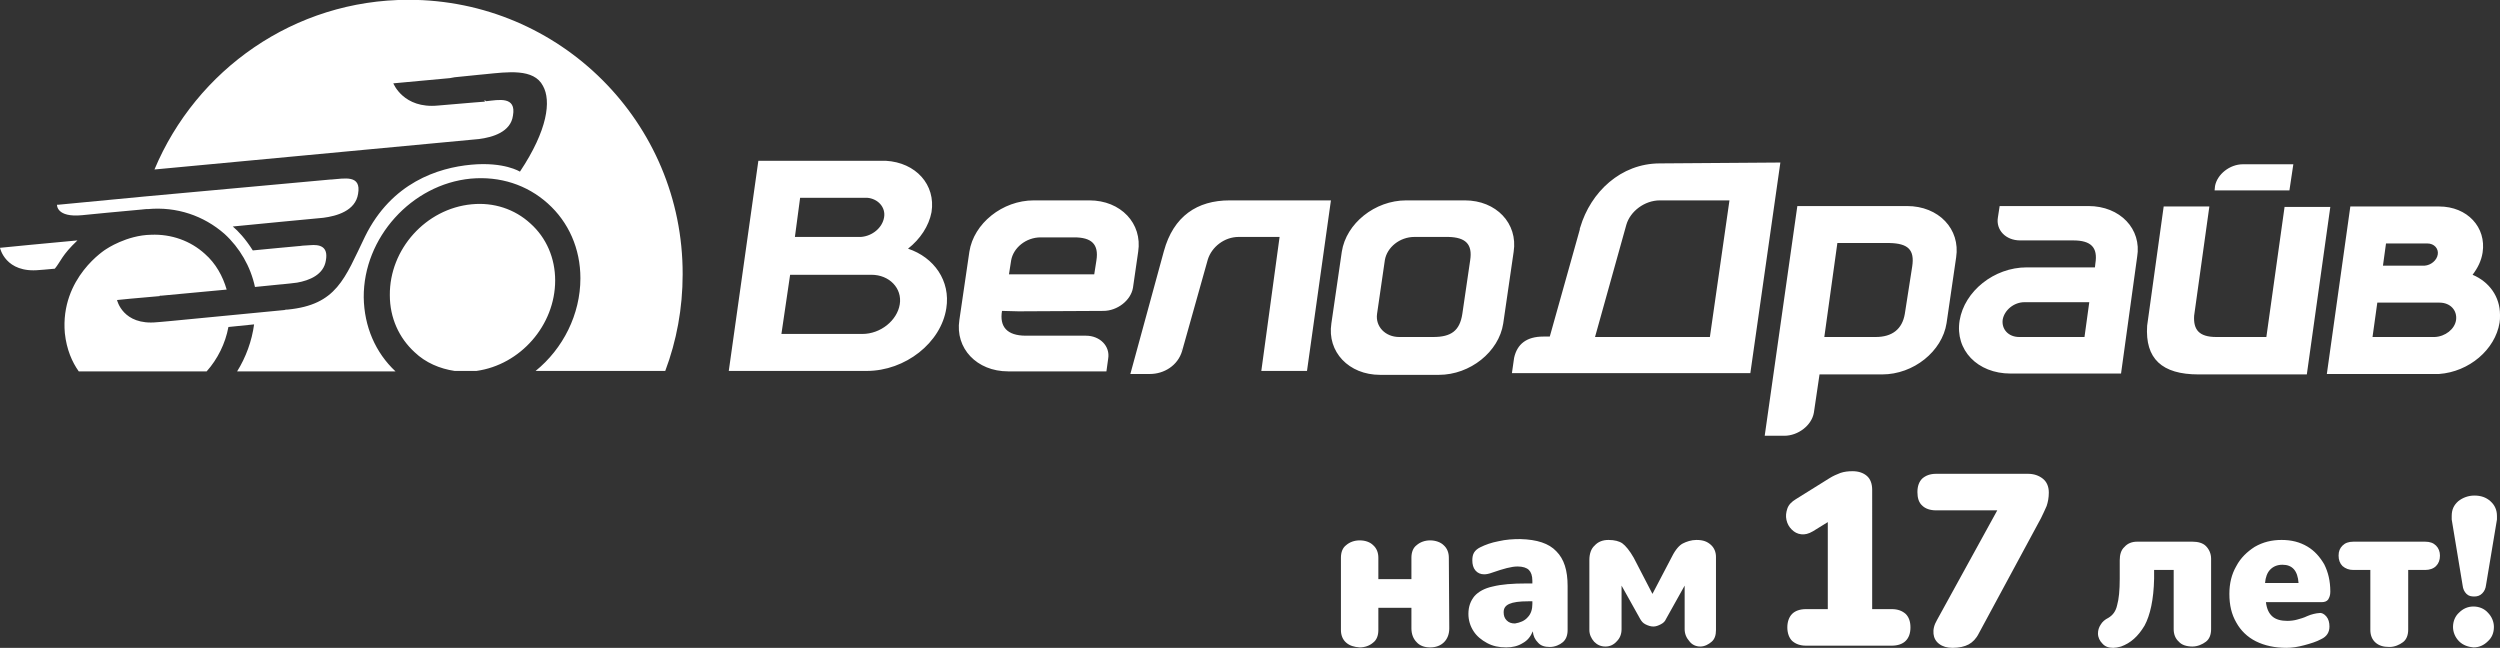
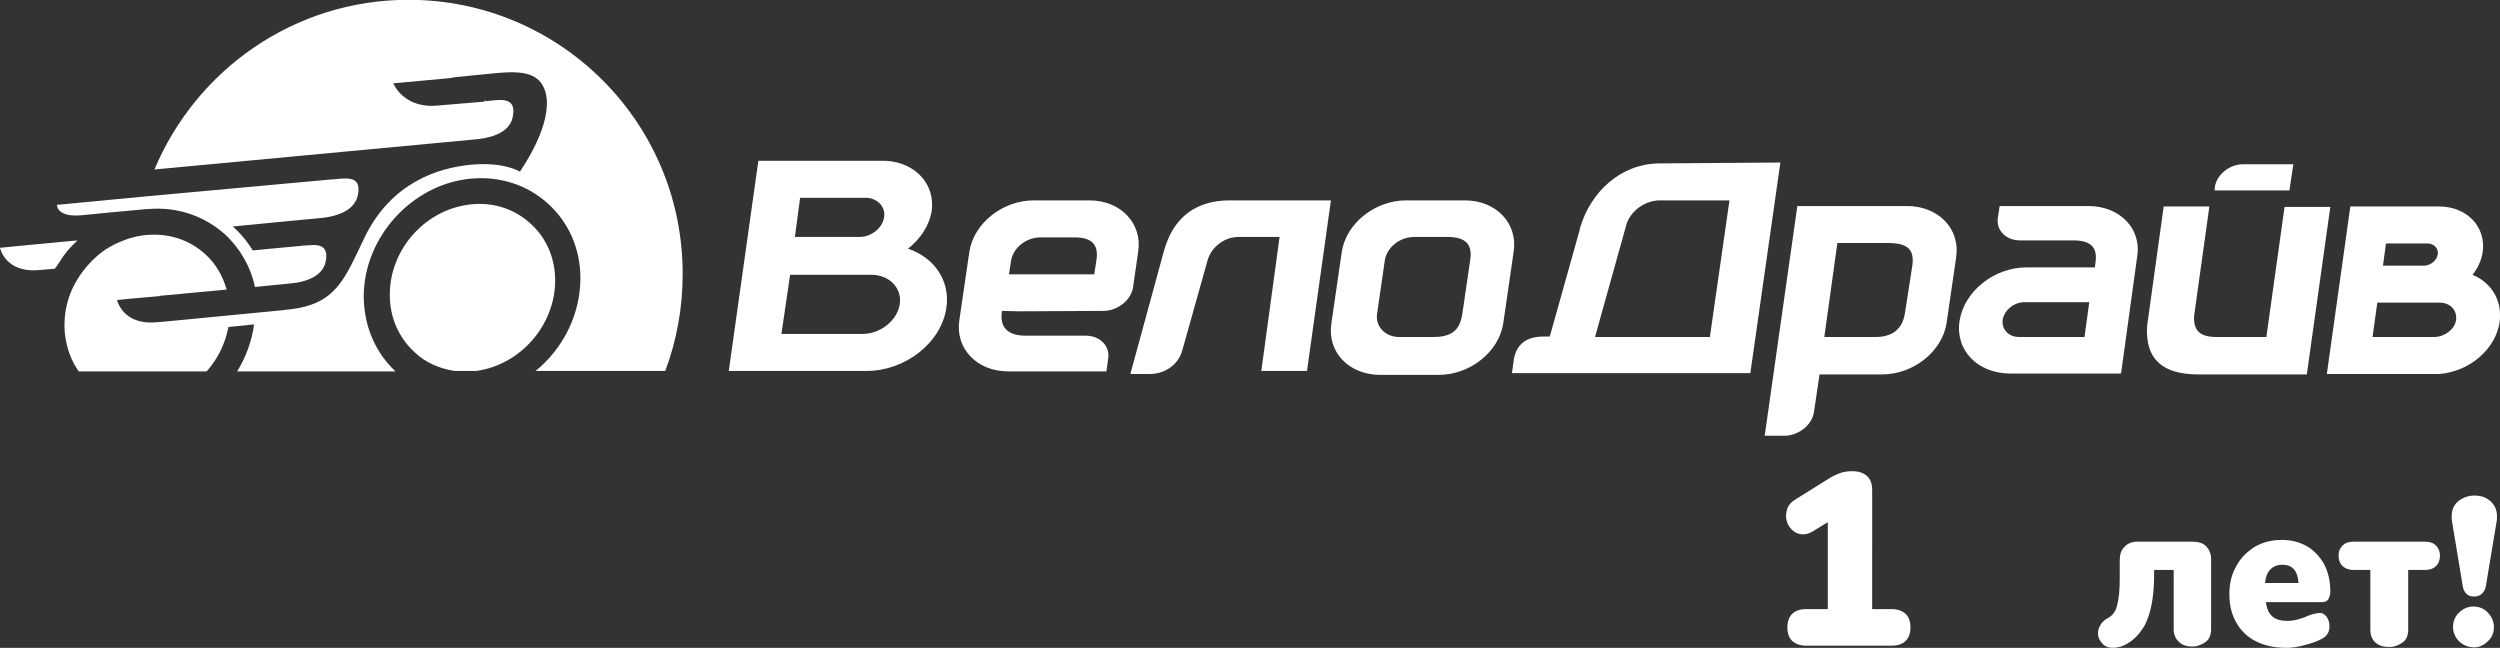
<svg xmlns="http://www.w3.org/2000/svg" version="1.1" id="Слой_1" x="0px" y="0px" viewBox="0 0 574.6 148.9" style="enable-background:new 0 0 574.6 148.9;" xml:space="preserve">
  <rect x="0" y="0" width="574.6" height="148.9" fill="#333333" stroke="none" />
  <style type="text/css">
	.st0{fill-rule:evenodd;clip-rule:evenodd;fill:#FFFFFF;}
	.st1{fill:#FFFFFF;}
</style>
  <g id="Меню">
    <g id="logo">
      <g transform="translate(0 -1)">
        <g id="Group-3" transform="translate(0 .556)">
          <path id="Fill-1" class="st0" d="M93.9,0.4c-26.3,0-48.8,16.1-58.4,39c15.9-1.5,59.7-5.6,74.6-7c3.1-0.4,7.3-1.6,7.8-5.4      c0.8-4.5-3.3-3.6-6.1-3.3c-0.3,0-0.3-0.1-0.2-0.2c-0.1,0-0.2,0-0.3,0.1l0.2,0.2c0,0-2.8,0.2-10.8,0.9c-8,0.8-10.3-5.1-10.3-5.1      l13-1.2c0.4-0.1,0.7-0.1,1.1-0.2c8.1-0.8,2.8-0.3,7-0.7c5.1-0.5,11.2-1.4,13.3,2.7c1.9,3.4,1.1,10.1-5.3,19.7      c0,0-3.6-2.3-11.2-1.6C100.7,39,90,42.4,83.9,54.8c-4.7,9.7-6.5,15.7-17.8,16.8c-0.2,0-0.5,0-0.7,0.1      c-3.3,0.3-15.3,1.5-25.9,2.5c-3.1,0.3-2.3,0.2-3.4,0.3c-7.9,0.8-9.2-5.1-9.2-5.1s4.8-0.5,9.8-0.9c0-0.1,0-0.1,0.1-0.1h0.3      c5.6-0.5,10.6-1,15-1.4c-0.9-3.1-2.5-6-5-8.2c-3.3-3-7.7-4.6-12.4-4.4c-5.6,0.1-10.3,3.3-10.3,3.3S13.8,64.2,14.9,77      c0.4,3.8,1.7,6.7,3.2,8.8h29.4c2.5-2.8,4.3-6.4,5-10.2c2.1-0.2,4.1-0.4,5.9-0.6c-0.5,3.8-1.9,7.6-3.9,10.8h36.4      c-4.6-4.3-7.2-10.3-7.3-17c-0.1-13.7,11-26,24.6-27.3c6.7-0.6,12.9,1.4,17.7,5.7s7.5,10.4,7.5,17.2c0,8.3-4,16.2-10.3,21.3h29.8      c2.6-6.9,4-14.4,4-22.2C157,28.6,128.7,0.4,93.9,0.4 M18.9,49.9c2.8-0.3,8.3-0.8,13.7-1.3c0.3,0,0.6-0.1,1-0.1H34      c6.6-0.6,12.8,1.5,17.6,5.7c3.5,3.2,6,7.5,7,12.2c2.2-0.2,4.1-0.4,6-0.6h0.1c1.4-0.1,2.6-0.3,3.6-0.4c2.8-0.5,6.1-1.8,6.6-5.1      c0.6-3.3-1.5-3.7-3.7-3.5c-0.5,0-1,0.1-1.6,0.1c-0.3,0-0.5,0.1-0.8,0.1h-0.1c-3.1,0.3-6.7,0.6-10.6,1c-1.7-2.7-3.4-4.5-4.6-5.5      c8-0.8,15.6-1.5,20.8-2c3.1-0.4,7.4-1.6,8-5.5c0.8-4.5-3.2-3.5-6.1-3.3H76l-42.7,3.9l-19.9,1.9h-0.3      C13.1,47.5,12.9,50.5,18.9,49.9 M17.8,55.7C12.1,56.2,0,57.4,0,57.4s1.2,5.9,9.1,5.1c1.2-0.1,0.3,0,3.5-0.3      C14,60.5,14.2,59.1,17.8,55.7 M121.9,51.8c-3.6-3.3-8.4-4.9-13.5-4.4c-10.5,1-18.9,10.3-18.8,20.9c0,5.2,2.1,9.8,5.7,13.1      c2.5,2.4,5.8,3.8,9.2,4.3h5c10.1-1.4,18.1-10.5,18.1-20.8C127.6,59.8,125.6,55.1,121.9,51.8" />
        </g>
        <g id="Group-6" transform="translate(172 38.556)">
          <path id="Fill-4" class="st0" d="M355.1,0.2h-11.6c-3,0-5.9,2.3-6.4,5l-0.1,1h17.2L355.1,0.2z M36.7,19.6      c2.8-2.2,4.8-5.2,5.4-8.4c1-6.3-3.6-11.4-10.5-11.8H2.3l-6.8,48.3h31.7c8.9,0,17.1-6.5,18.3-14.4C46.5,27,42.7,21.6,36.7,19.6z       M11.9,7.9h15.4c2.5,0.2,4.3,2.2,3.9,4.5c-0.4,2.4-2.7,4.3-5.3,4.5H10.7L11.9,7.9z M34.8,32.4c-0.6,3.7-4.4,6.8-8.6,6.8H7.6      l2-13.6h18.7C32.4,25.6,35.4,28.7,34.8,32.4z M81.6,33.9c3.2,0,6.3-2.4,6.8-5.3l1.2-8.3c1-6.5-4-11.8-11.2-11.8H65.6      c-7.2,0-13.8,5.3-14.8,11.8L48.5,36c-1,6.5,4,11.8,11.2,11.8h22.6l0.4-2.9c0.5-2.9-1.9-5.3-5.1-5.3H63.8c-4.4,0-6.1-2.1-5.5-5.7      l3.8,0.1L81.6,33.9z M60.4,22.3c0.5-2.9,3.4-5.3,6.8-5.3h7.7c3.9,0,5.7,1.5,5.1,5.3l-0.5,3.2H59.9L60.4,22.3z M164.7,8.5h-13.5      c-7.2,0-13.8,5.3-14.8,11.8L134,36.8c-1,6.5,4,11.8,11.2,11.8h13.5c7.2,0,13.8-5.3,14.8-11.8l2.4-16.5      C176.9,13.8,171.9,8.5,164.7,8.5z M165.9,22.3l-1.8,12.3c-0.6,3.9-2.6,5.3-6.7,5.3h-7.8c-3.2,0-5.5-2.4-5.1-5.3l1.8-12.4      c0.5-2.9,3.4-5.3,6.8-5.3h7.8C164.8,17,166.5,18.5,165.9,22.3L165.9,22.3z M95.5,20.2l-7.7,28.2h4.5c3.2,0,6.4-1.9,7.4-5.3      l5.9-21c0.9-2.9,3.8-5.2,7.1-5.2h9.4l-4.2,30.8h10.5l5.5-39.2h-23.3C103.2,8.5,97.7,12.1,95.5,20.2L95.5,20.2z M99.5,43.1      c0.1-0.4,0.2-0.6,0.2-0.8C99.7,42.7,99.5,43.1,99.5,43.1z M99.8,42.3C99.9,41.7,100.1,41.1,99.8,42.3z M353.1,9.9l-4.2,30h-11.5      c-4,0-5.3-1.7-5.1-4.9l3.5-25.1h-10.5l-3.8,27.4c-0.5,7.6,3.4,11.2,11.8,11.2h24.9l5.4-38.5h-10.5V9.9z M209.5,0      c-9,0-15.9,6.6-18.3,14.7c-0.1,0.2-0.1,0.3-0.1,0.5l-6.9,24.6h-1.5c-3.8,0-6,1.7-6.7,4.9l-0.5,3.5h54.8l6.9-48.4L209.5,0      L209.5,0z M221,39.9h-26.4l7.2-25.8c0.9-3.1,4.2-5.6,7.7-5.6h16L221,39.9z M266.3,9.8h-25.2l-7.5,52.8h4.5      c3.2,0,6.3-2.4,6.8-5.3l1.3-8.8h14.4c7.2,0,13.8-5.3,14.8-11.8l2.2-15.1C278.6,15.1,273.6,9.8,266.3,9.8L266.3,9.8z M267.5,23.7      l-1.7,10.9c-0.6,3.5-2.9,5.3-6.7,5.3h-11.8l3-21.6h12C266.5,18.4,268.1,19.8,267.5,23.7z M308,9.8h-20.4l-0.4,2.6      c-0.5,2.9,1.8,5.3,5.1,5.3h12.2c4.1,0,5.7,1.6,5.1,5.3l-0.1,0.9h-15.7c-7.5,0-14.3,5.5-15.4,12.2c-1.1,6.8,4.1,12.2,11.7,12.2      h25.4l3.7-26.8C320.3,15.1,315.3,9.8,308,9.8z M307.1,39.9h-15c-2.5,0-4.1-1.8-3.8-4c0.4-2.2,2.6-4,5-4h14.9L307.1,39.9      L307.1,39.9z M396.3,25.6c1.2-1.6,2-3.2,2.3-5.1c0.9-5.8-3.5-10.6-10-10.6h-20.4l-5.4,38.5h25.8c6.9-0.5,12.9-5.6,13.9-11.8      c0.1-0.5,0.1-1.1,0.1-1.6v-0.2C402.6,30.6,400.1,27.2,396.3,25.6z M376.4,18.4h9.5c1.6,0,2.6,1.2,2.4,2.5      c-0.2,1.4-1.6,2.5-3,2.6h-9.6L376.4,18.4z M387.6,39.9h-14.3l1.1-7.9h14.3c2.5,0,4.1,1.8,3.8,4C392.2,38.1,390,39.8,387.6,39.9z      " />
        </g>
      </g>
-       <path class="st1" d="M309.4,147.7c-0.8-0.7-1.2-1.7-1.2-2.9v-16.6c0-1.3,0.4-2.3,1.2-2.9c0.8-0.7,1.9-1.1,3.1-1.1    c1.3,0,2.4,0.4,3.1,1.1c0.8,0.7,1.2,1.7,1.2,2.9v4.9h7.6v-4.9c0-1.3,0.4-2.3,1.2-2.9c0.8-0.7,1.9-1.1,3.1-1.1s2.4,0.4,3.1,1.1    c0.8,0.7,1.2,1.7,1.2,2.9l0.1,16.2c0,1.3-0.4,2.4-1.2,3.2c-0.8,0.8-1.9,1.2-3.2,1.2s-2.4-0.4-3.1-1.2c-0.8-0.8-1.2-1.9-1.2-3.2    v-4.7h-7.6v5.1c0,1.3-0.4,2.3-1.2,2.9c-0.8,0.7-1.9,1.1-3.1,1.1C311.2,148.7,310.2,148.4,309.4,147.7L309.4,147.7z M357.7,126.7    c1.8,1.8,2.6,4.4,2.6,8v10.1c0,1.3-0.4,2.2-1.1,2.8s-1.8,1.1-3,1.1s-2.1-0.3-2.7-1c-0.7-0.7-1.1-1.5-1.2-2.6    c-0.5,1.2-1.2,2.1-2.3,2.7c-1.1,0.7-2.4,1-3.8,1c-1.7,0-3.1-0.3-4.4-1s-2.4-1.6-3.1-2.7c-0.8-1.2-1.2-2.6-1.2-4    c0-1.7,0.5-3,1.4-4.1c0.9-1,2.3-1.8,4.2-2.2c2-0.5,4.5-0.7,7.8-0.7h1.3v-0.6c0-1.2-0.3-2-0.8-2.5s-1.4-0.8-2.6-0.8    c-1.4,0-3.2,0.5-5.8,1.4c-0.8,0.3-1.4,0.4-1.9,0.4c-0.8,0-1.5-0.3-2-0.9c-0.5-0.6-0.7-1.4-0.7-2.3c0-0.7,0.1-1.3,0.4-1.8    s0.8-0.9,1.4-1.2c1.2-0.6,2.6-1.1,4.2-1.4c1.7-0.4,3.4-0.5,5-0.5C353.3,124,356,124.9,357.7,126.7L357.7,126.7z M351.1,141.9    c0.8-0.8,1.1-1.9,1.1-3.1v-0.6h-0.9c-2.1,0-3.5,0.2-4.4,0.6c-0.9,0.4-1.3,1-1.3,1.9c0,0.8,0.2,1.4,0.7,1.9s1.1,0.7,1.9,0.7    C349.4,143.1,350.4,142.7,351.1,141.9L351.1,141.9z M393.2,125.2c0.8,0.7,1.2,1.7,1.2,2.8v16.8c0,1.2-0.3,2.1-1,2.7    s-1.6,1.1-2.6,1.1s-1.9-0.4-2.5-1.2c-0.7-0.8-1.1-1.7-1.1-2.8v-10l-4.3,7.7c-0.2,0.5-0.6,0.9-1.2,1.2s-1.1,0.5-1.7,0.5    s-1.2-0.2-1.8-0.5s-0.9-0.7-1.2-1.2l-4.3-7.7v10c0,1.2-0.4,2.1-1.1,2.8c-0.7,0.8-1.6,1.2-2.6,1.2c-1.1,0-1.9-0.4-2.6-1.1    c-0.7-0.8-1.1-1.7-1.1-2.7v-16.1c0-1.4,0.4-2.6,1.2-3.3c0.8-0.9,1.9-1.3,3.2-1.3c1.4,0,2.5,0.3,3.2,0.8s1.7,1.7,2.6,3.3l4.3,8.3    l4.5-8.6c0.8-1.6,1.7-2.6,2.5-3s1.9-0.8,3.1-0.8C391.5,124.1,392.4,124.5,393.2,125.2L393.2,125.2z" />
      <path class="st1" d="M492.9,143.8c-1.5,2.5-3.2,4-5.4,4.8c-0.7,0.2-1.3,0.3-1.8,0.3c-1.1,0-1.9-0.3-2.5-1c-0.6-0.6-1-1.4-1-2.3    c0-0.7,0.2-1.4,0.6-2c0.4-0.7,1-1.2,1.8-1.6c1-0.6,1.7-1.5,2-2.9c0.4-1.4,0.6-3.4,0.6-6.1v-4.2c0-1.3,0.3-2.4,1.1-3.1    c0.7-0.8,1.7-1.2,2.9-1.2h12.7c1.3,0,2.4,0.3,3.1,1c0.7,0.7,1.2,1.7,1.2,2.9v16.2c0,1.3-0.4,2.3-1.2,2.9s-1.9,1.1-3.1,1.1    c-1.4,0-2.5-0.4-3.1-1.1c-0.8-0.7-1.2-1.7-1.2-2.9V131h-4.5v2C495,137.8,494.2,141.4,492.9,143.8z M534.7,141.7    c0.5,0.6,0.7,1.4,0.7,2.3c0,1.3-0.6,2.3-1.9,2.9c-1.1,0.6-2.4,1-3.9,1.4s-2.8,0.6-4.1,0.6c-2.6,0-5-0.5-7-1.5s-3.5-2.5-4.5-4.3    c-1.1-1.9-1.6-4-1.6-6.6c0-2.4,0.5-4.5,1.6-6.4c1-1.9,2.5-3.3,4.2-4.4c1.9-1.1,3.9-1.6,6.2-1.6s4.2,0.5,5.9,1.5s2.9,2.4,3.9,4.1    c0.9,1.8,1.4,3.8,1.4,6.3c0,0.8-0.2,1.3-0.5,1.8c-0.3,0.4-0.8,0.6-1.5,0.6h-12.8c0.2,1.6,0.7,2.6,1.5,3.3s2,1,3.4,1    c0.8,0,1.6-0.1,2.3-0.3s1.5-0.4,2.3-0.8c0.5-0.2,1-0.4,1.5-0.5s0.9-0.2,1.3-0.2C533.6,140.8,534.2,141.1,534.7,141.7z     M521.8,130.9c-0.7,0.7-1.1,1.8-1.2,3.1h7.7c-0.2-2.8-1.4-4.2-3.7-4.2C523.4,129.8,522.5,130.2,521.8,130.9z M546,147.7    c-0.8-0.7-1.2-1.7-1.2-2.9V131h-3.9c-1,0-1.8-0.3-2.5-0.9c-0.6-0.6-0.9-1.4-0.9-2.4c0-1,0.3-1.7,0.9-2.3c0.6-0.6,1.4-0.9,2.5-0.9    h16.5c1.1,0,1.9,0.3,2.5,0.9c0.6,0.6,0.9,1.4,0.9,2.3c0,1-0.3,1.8-0.9,2.4c-0.6,0.6-1.5,0.9-2.5,0.9h-3.9v13.7    c0,1.3-0.4,2.3-1.2,2.9s-1.9,1.1-3.1,1.1C547.8,148.7,546.8,148.4,546,147.7L546,147.7z M566.9,136.5c-0.5-0.5-0.8-1.1-0.9-2    l-2.5-15.1v-0.8c0-1.5,0.5-2.5,1.5-3.4c1-0.8,2.3-1.3,3.7-1.3c1.5,0,2.7,0.4,3.7,1.3s1.5,2,1.5,3.4v0.8l-2.5,15    c-0.1,0.9-0.4,1.5-0.9,2s-1.1,0.7-1.8,0.7C568,137.1,567.4,137,566.9,136.5L566.9,136.5z M565.2,147.4c-0.9-0.9-1.4-2.1-1.4-3.3    c0-1.3,0.5-2.5,1.4-3.3c0.9-0.9,2-1.4,3.3-1.4s2.5,0.5,3.3,1.4c0.9,0.9,1.4,2.1,1.4,3.3c0,1.4-0.5,2.5-1.4,3.3    c-0.9,0.9-2,1.4-3.3,1.4C567.3,148.7,566.1,148.3,565.2,147.4z" />
-       <path class="st1" d="M448.8,148.9c-1.3,0-2.3-0.3-3.1-0.9c-0.8-0.6-1.2-1.4-1.3-2.3c-0.1-1,0.1-2,0.8-3.2l15.5-28.2v3H445    c-1.4,0-2.5-0.4-3.2-1.1c-0.8-0.7-1.1-1.8-1.1-3.1c0-1.4,0.4-2.4,1.1-3.1c0.8-0.7,1.8-1.1,3.2-1.1h21.1c1.4,0,2.5,0.4,3.4,1.1    s1.4,1.8,1.4,3.2c0,1.2-0.2,2.2-0.5,3.1c-0.4,0.9-0.8,1.8-1.3,2.8l-14.3,26.5c-0.6,1.2-1.4,2-2.3,2.5S450.3,148.9,448.8,148.9z" />
      <path class="st1" d="M415.1,148.4c-1.4,0-2.4-0.4-3.2-1.1c-0.7-0.7-1.1-1.8-1.1-3.1s0.4-2.4,1.1-3.1c0.7-0.7,1.8-1.1,3.2-1.1h5    v-22.9h4.7l-8.1,5c-1,0.6-1.9,0.8-2.7,0.7c-0.9-0.1-1.6-0.5-2.2-1.1s-1-1.3-1.2-2.2c-0.2-0.9-0.1-1.7,0.2-2.6c0.3-0.9,1-1.6,2-2.2    l7.7-4.8c0.8-0.5,1.7-0.9,2.5-1.2c0.9-0.3,1.8-0.4,2.8-0.4c1.4,0,2.5,0.4,3.3,1.1s1.2,1.8,1.2,3.2V140h4.5c1.4,0,2.4,0.4,3.2,1.1    c0.7,0.7,1.1,1.7,1.1,3.1s-0.4,2.4-1.1,3.1c-0.7,0.7-1.8,1.1-3.2,1.1H415.1z" />
    </g>
  </g>
</svg>